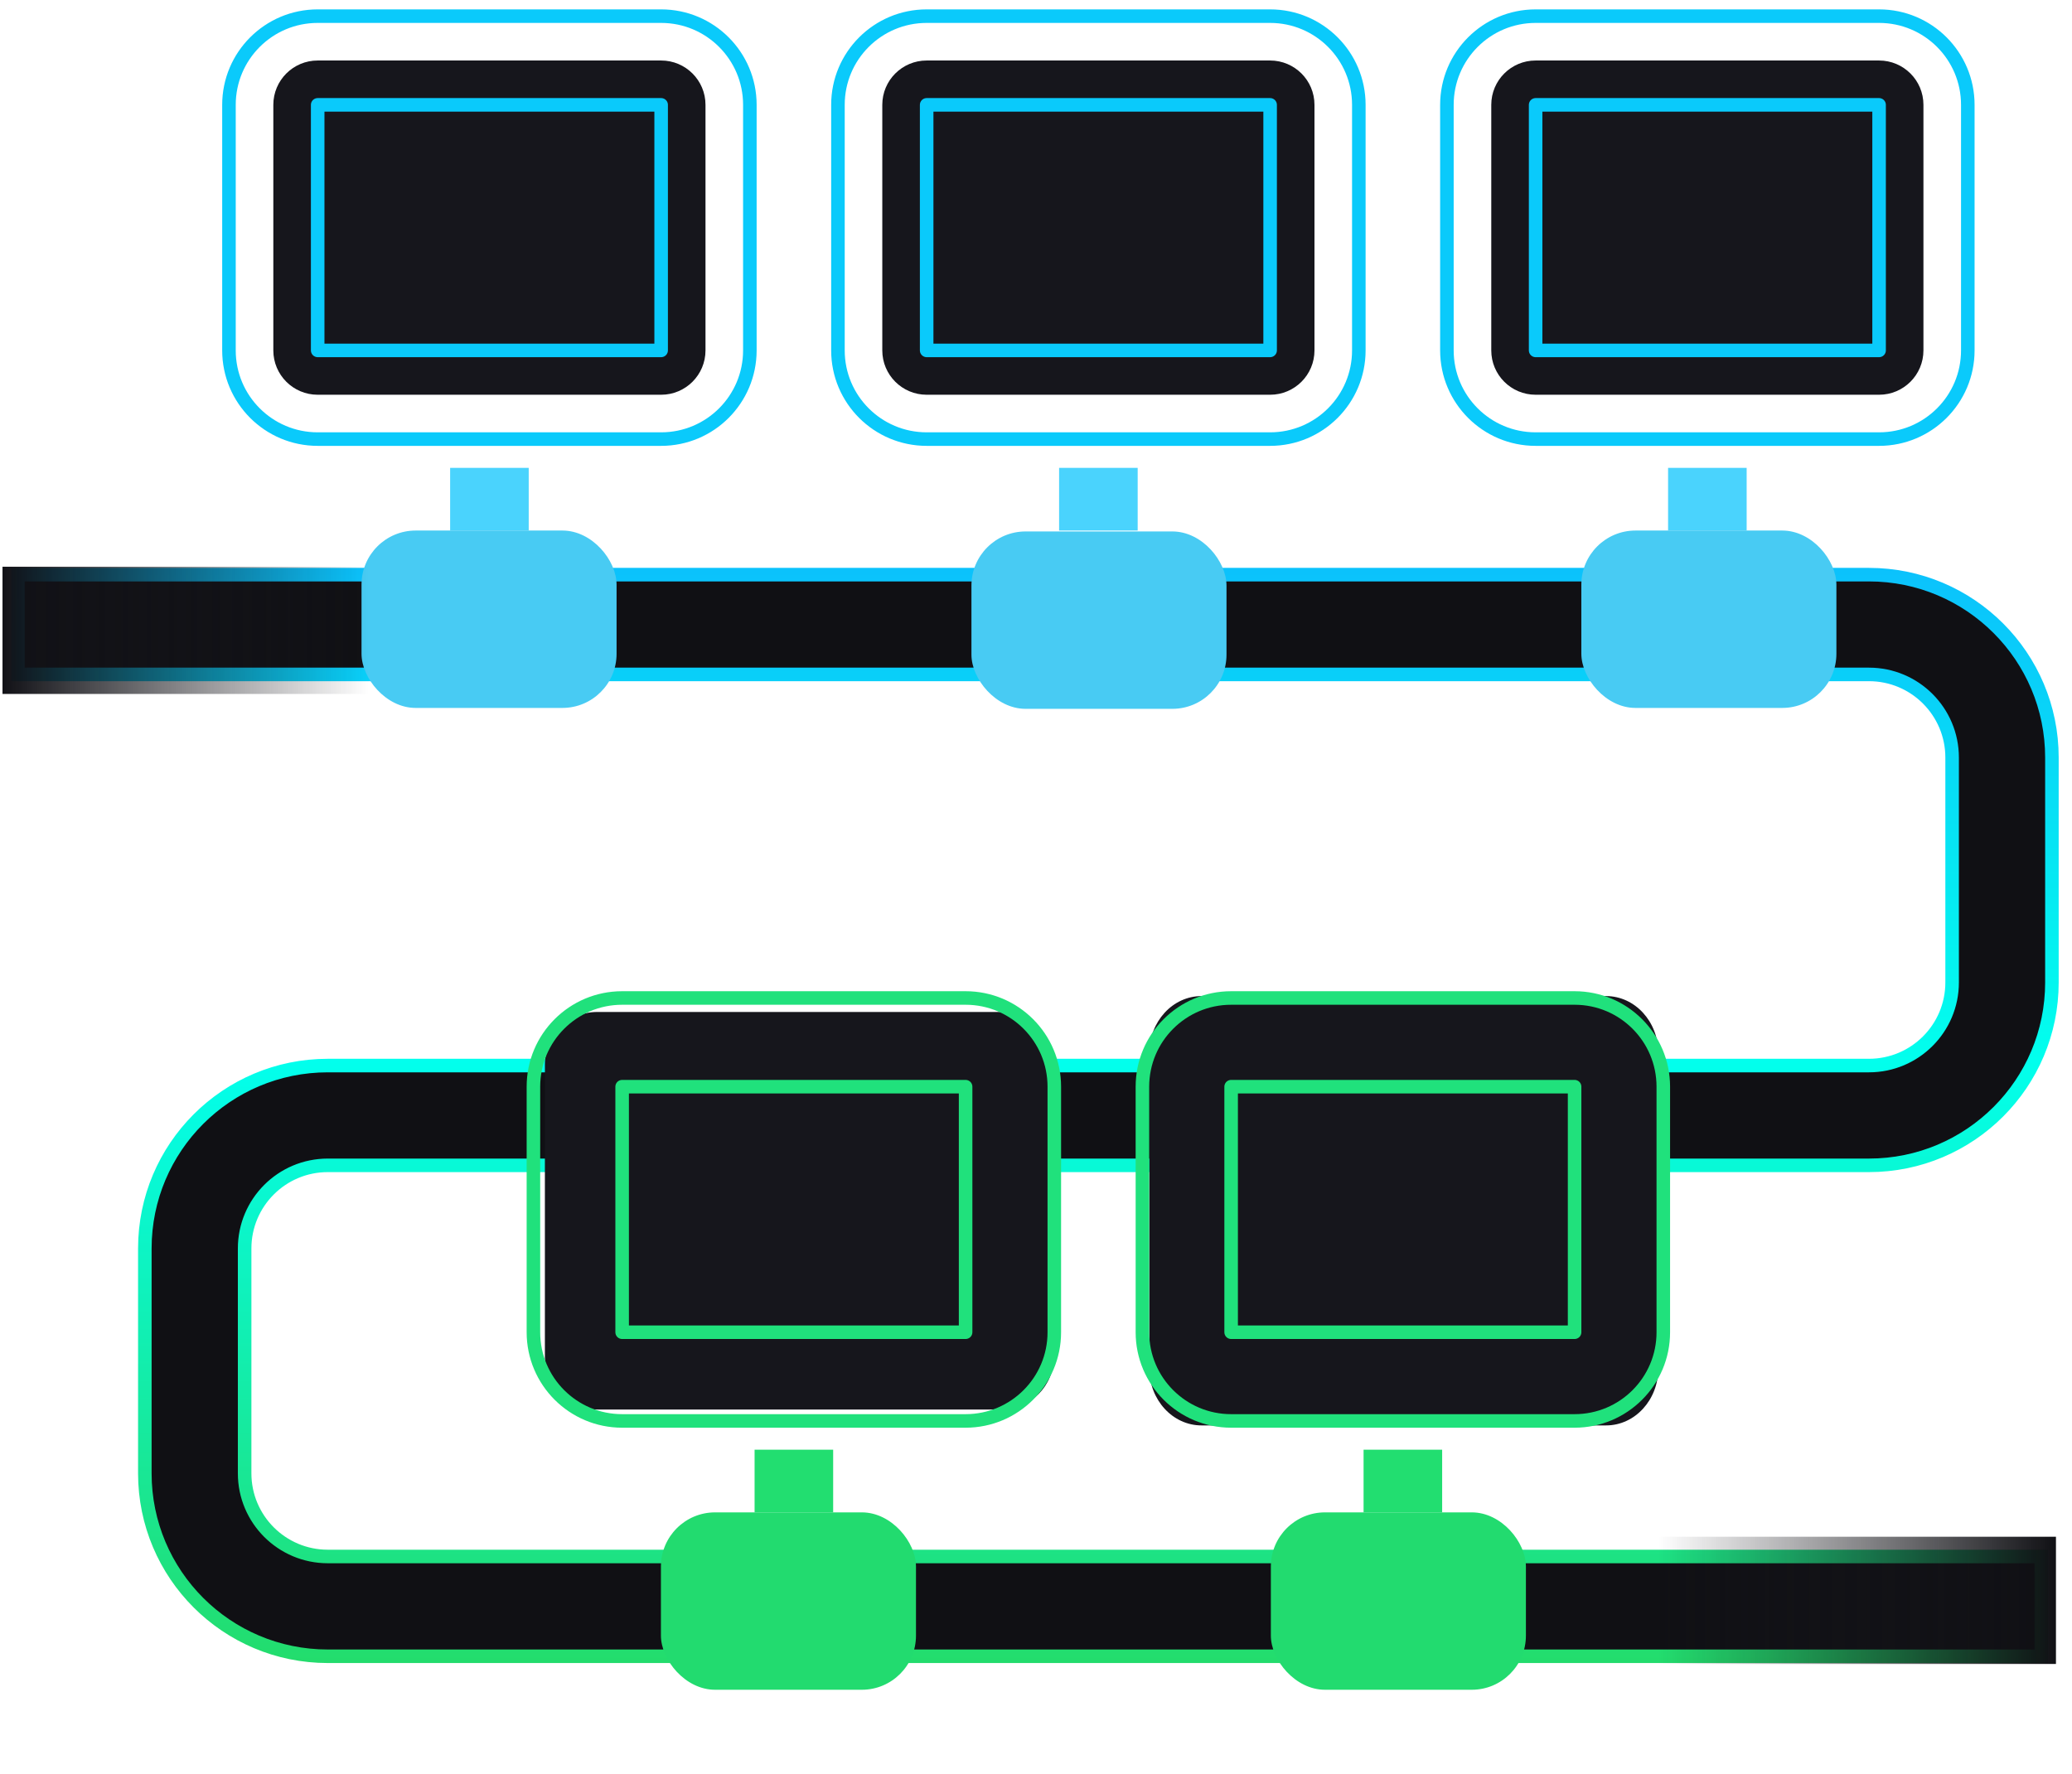
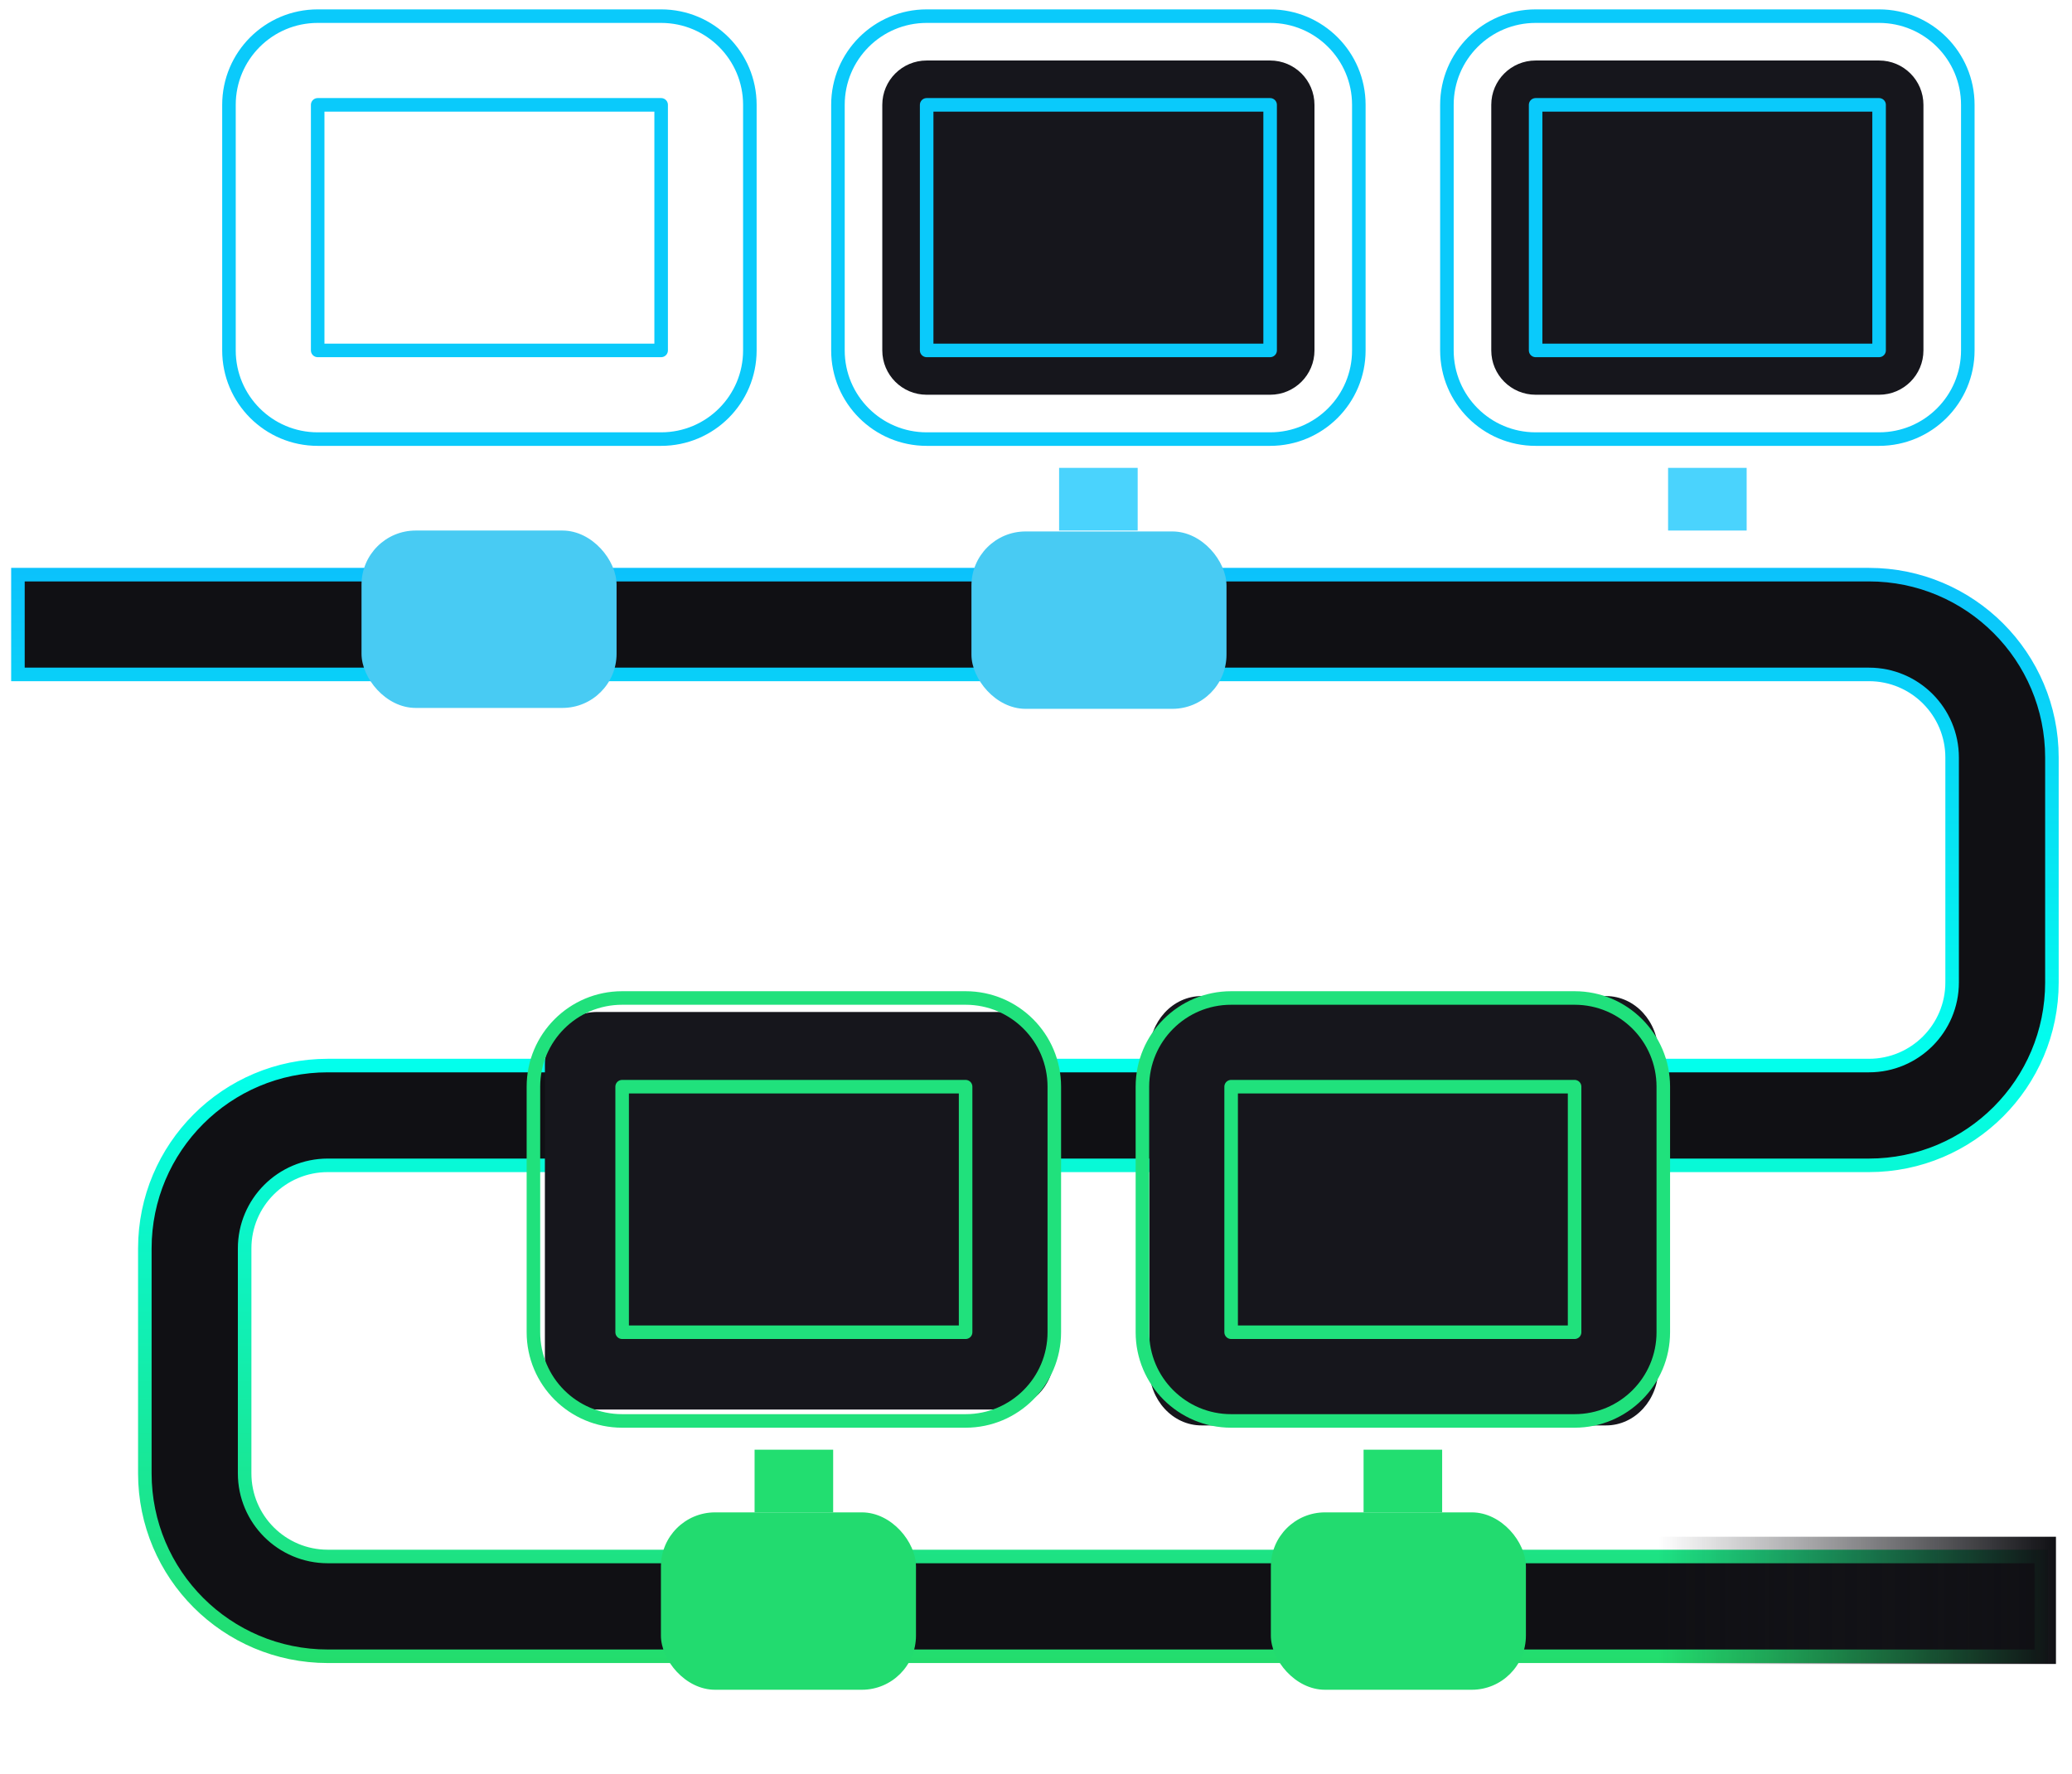
<svg xmlns="http://www.w3.org/2000/svg" width="153" height="131" viewBox="0 0 153 131" fill="none">
  <path fill-rule="evenodd" clip-rule="evenodd" d="M138.006 49.813H1.324V42.444H138.006C145.468 42.444 151.517 48.493 151.517 55.955V72.562C151.517 80.024 145.468 86.073 138.006 86.073H24.206C20.814 86.073 18.064 88.823 18.064 92.214V108.822C18.064 112.214 20.814 114.963 24.206 114.963H150.734V122.333H24.206C16.744 122.333 10.695 116.284 10.695 108.822V92.214C10.695 84.752 16.744 78.703 24.206 78.703H138.006C141.398 78.703 144.148 75.954 144.148 72.562V55.955C144.148 52.563 141.398 49.813 138.006 49.813Z" fill="#101014" stroke="url(#paint0_linear_0_632)" />
  <rect x="84.008" y="34.557" width="4.629" height="5.802" transform="rotate(90 84.008 34.557)" fill="#4AD3FD" />
  <path d="M65.15 7.744C65.15 5.935 66.617 4.469 68.426 4.469H93.788C95.597 4.469 97.063 5.935 97.063 7.744V25.881C97.063 27.69 95.597 29.156 93.788 29.156H68.426C66.617 29.156 65.15 27.69 65.15 25.881V7.744Z" fill="#16161C" />
  <path fill-rule="evenodd" clip-rule="evenodd" d="M61.875 7.744C61.875 4.126 64.808 1.193 68.426 1.193H93.788C97.406 1.193 100.338 4.126 100.338 7.744V25.881C100.338 29.499 97.406 32.432 93.788 32.432H68.426C64.808 32.432 61.875 29.499 61.875 25.881V7.744ZM93.788 7.744L68.426 7.744V25.881L93.788 25.881L93.788 7.744Z" stroke="#0ACAFB" stroke-linejoin="round" />
  <g filter="url(#filter0_d_0_632)">
    <rect x="71.733" y="39.253" width="18.834" height="13.102" rx="4" fill="#48CBF3" />
  </g>
-   <rect x="39.041" y="34.557" width="4.629" height="5.802" transform="rotate(90 39.041 34.557)" fill="#4AD3FD" />
-   <path d="M20.183 7.744C20.183 5.935 21.649 4.469 23.458 4.469L48.82 4.469C50.629 4.469 52.095 5.935 52.095 7.744V25.881C52.095 27.69 50.629 29.156 48.82 29.156L23.458 29.156C21.649 29.156 20.183 27.69 20.183 25.881L20.183 7.744Z" fill="#16161C" />
  <path fill-rule="evenodd" clip-rule="evenodd" d="M16.907 7.744C16.907 4.126 19.84 1.193 23.458 1.193L48.82 1.193C52.438 1.193 55.371 4.126 55.371 7.744L55.371 25.881C55.371 29.499 52.438 32.432 48.82 32.432H23.458C19.84 32.432 16.907 29.499 16.907 25.881L16.907 7.744ZM48.82 7.744L23.458 7.744L23.458 25.881L48.82 25.881L48.82 7.744Z" stroke="#0ACAFB" stroke-linejoin="round" />
  <g filter="url(#filter1_d_0_632)">
    <rect x="26.695" y="39.186" width="18.834" height="13.102" rx="4" fill="#48CBF3" />
  </g>
  <rect x="61.522" y="107.076" width="4.629" height="5.802" transform="rotate(90 61.522 107.076)" fill="#22DE70" />
  <path d="M40.236 78.641C40.236 76.489 41.963 74.745 44.093 74.745L73.963 74.745C76.093 74.745 77.82 76.489 77.82 78.641L77.82 100.212C77.82 102.364 76.093 104.108 73.963 104.108L44.093 104.108C41.963 104.108 40.236 102.364 40.236 100.212L40.236 78.641Z" fill="#16161C" />
  <path fill-rule="evenodd" clip-rule="evenodd" d="M39.389 80.263C39.389 76.645 42.322 73.712 45.94 73.712L71.302 73.712C74.919 73.712 77.852 76.645 77.852 80.263L77.852 98.4C77.852 102.018 74.919 104.951 71.302 104.951L45.94 104.951C42.322 104.951 39.389 102.018 39.389 98.4L39.389 80.263ZM71.302 80.263L45.94 80.263L45.94 98.4L71.302 98.4L71.302 80.263Z" stroke="#20E17C" stroke-linejoin="round" />
  <g filter="url(#filter2_d_0_632)">
    <rect x="48.804" y="111.705" width="18.834" height="13.102" rx="4" fill="#22DB6F" />
  </g>
  <rect x="106.491" y="107.076" width="4.629" height="5.802" transform="rotate(90 106.491 107.076)" fill="#22DE70" />
  <path d="M84.867 77.778C84.867 75.454 86.594 73.571 88.725 73.571L118.594 73.571C120.725 73.571 122.452 75.454 122.452 77.778L122.452 101.075C122.452 103.399 120.725 105.283 118.594 105.283L88.725 105.283C86.594 105.283 84.867 103.399 84.867 101.075L84.867 77.778Z" fill="#16161C" />
  <path fill-rule="evenodd" clip-rule="evenodd" d="M84.358 80.263C84.358 76.645 87.291 73.712 90.909 73.712L116.271 73.712C119.889 73.712 122.821 76.645 122.821 80.263L122.821 98.4C122.821 102.018 119.889 104.951 116.271 104.951L90.909 104.951C87.291 104.951 84.358 102.018 84.358 98.4L84.358 80.263ZM116.271 80.263L90.909 80.263L90.909 98.4L116.271 98.4L116.271 80.263Z" stroke="#20E17C" stroke-linejoin="round" />
  <g filter="url(#filter3_d_0_632)">
    <rect x="93.842" y="111.705" width="18.834" height="13.102" rx="4" fill="#22DB6F" />
  </g>
  <rect x="128.976" y="34.557" width="4.629" height="5.802" transform="rotate(90 128.976 34.557)" fill="#4AD3FD" />
  <path d="M110.118 7.744C110.118 5.935 111.584 4.469 113.393 4.469H138.755C140.564 4.469 142.03 5.935 142.03 7.744V25.881C142.03 27.69 140.564 29.156 138.755 29.156H113.393C111.584 29.156 110.118 27.69 110.118 25.881V7.744Z" fill="#16161C" />
  <path fill-rule="evenodd" clip-rule="evenodd" d="M106.842 7.744C106.842 4.126 109.775 1.193 113.393 1.193H138.755C142.373 1.193 145.306 4.126 145.306 7.744V25.881C145.306 29.499 142.373 32.432 138.755 32.432H113.393C109.775 32.432 106.842 29.499 106.842 25.881V7.744ZM138.755 7.744L113.393 7.744V25.881L138.755 25.881L138.755 7.744Z" stroke="#0ACAFB" stroke-linejoin="round" />
  <g filter="url(#filter4_d_0_632)">
-     <rect x="116.769" y="39.186" width="18.834" height="13.102" rx="4" fill="#48CBF3" />
-   </g>
-   <rect x="0.185" y="41.859" width="27.014" height="9.396" fill="url(#paint1_linear_0_632)" />
+     </g>
  <rect x="151.815" y="122.901" width="29.363" height="9.396" transform="rotate(-180 151.815 122.901)" fill="url(#paint2_linear_0_632)" />
  <defs>
    <filter id="filter0_d_0_632" x="65.733" y="33.253" width="30.834" height="25.102" filterUnits="userSpaceOnUse" color-interpolation-filters="sRGB">
      <feFlood flood-opacity="0" result="BackgroundImageFix" />
      <feColorMatrix in="SourceAlpha" type="matrix" values="0 0 0 0 0 0 0 0 0 0 0 0 0 0 0 0 0 0 127 0" result="hardAlpha" />
      <feOffset />
      <feGaussianBlur stdDeviation="3" />
      <feComposite in2="hardAlpha" operator="out" />
      <feColorMatrix type="matrix" values="0 0 0 0 0 0 0 0 0 0 0 0 0 0 0 0 0 0 0.25 0" />
      <feBlend mode="normal" in2="BackgroundImageFix" result="effect1_dropShadow_0_632" />
      <feBlend mode="normal" in="SourceGraphic" in2="effect1_dropShadow_0_632" result="shape" />
    </filter>
    <filter id="filter1_d_0_632" x="20.695" y="33.186" width="30.834" height="25.102" filterUnits="userSpaceOnUse" color-interpolation-filters="sRGB">
      <feFlood flood-opacity="0" result="BackgroundImageFix" />
      <feColorMatrix in="SourceAlpha" type="matrix" values="0 0 0 0 0 0 0 0 0 0 0 0 0 0 0 0 0 0 127 0" result="hardAlpha" />
      <feOffset />
      <feGaussianBlur stdDeviation="3" />
      <feComposite in2="hardAlpha" operator="out" />
      <feColorMatrix type="matrix" values="0 0 0 0 0 0 0 0 0 0 0 0 0 0 0 0 0 0 0.25 0" />
      <feBlend mode="normal" in2="BackgroundImageFix" result="effect1_dropShadow_0_632" />
      <feBlend mode="normal" in="SourceGraphic" in2="effect1_dropShadow_0_632" result="shape" />
    </filter>
    <filter id="filter2_d_0_632" x="42.804" y="105.705" width="30.834" height="25.102" filterUnits="userSpaceOnUse" color-interpolation-filters="sRGB">
      <feFlood flood-opacity="0" result="BackgroundImageFix" />
      <feColorMatrix in="SourceAlpha" type="matrix" values="0 0 0 0 0 0 0 0 0 0 0 0 0 0 0 0 0 0 127 0" result="hardAlpha" />
      <feOffset />
      <feGaussianBlur stdDeviation="3" />
      <feComposite in2="hardAlpha" operator="out" />
      <feColorMatrix type="matrix" values="0 0 0 0 0 0 0 0 0 0 0 0 0 0 0 0 0 0 0.25 0" />
      <feBlend mode="normal" in2="BackgroundImageFix" result="effect1_dropShadow_0_632" />
      <feBlend mode="normal" in="SourceGraphic" in2="effect1_dropShadow_0_632" result="shape" />
    </filter>
    <filter id="filter3_d_0_632" x="87.842" y="105.705" width="30.834" height="25.102" filterUnits="userSpaceOnUse" color-interpolation-filters="sRGB">
      <feFlood flood-opacity="0" result="BackgroundImageFix" />
      <feColorMatrix in="SourceAlpha" type="matrix" values="0 0 0 0 0 0 0 0 0 0 0 0 0 0 0 0 0 0 127 0" result="hardAlpha" />
      <feOffset />
      <feGaussianBlur stdDeviation="3" />
      <feComposite in2="hardAlpha" operator="out" />
      <feColorMatrix type="matrix" values="0 0 0 0 0 0 0 0 0 0 0 0 0 0 0 0 0 0 0.25 0" />
      <feBlend mode="normal" in2="BackgroundImageFix" result="effect1_dropShadow_0_632" />
      <feBlend mode="normal" in="SourceGraphic" in2="effect1_dropShadow_0_632" result="shape" />
    </filter>
    <filter id="filter4_d_0_632" x="110.769" y="33.186" width="30.834" height="25.102" filterUnits="userSpaceOnUse" color-interpolation-filters="sRGB">
      <feFlood flood-opacity="0" result="BackgroundImageFix" />
      <feColorMatrix in="SourceAlpha" type="matrix" values="0 0 0 0 0 0 0 0 0 0 0 0 0 0 0 0 0 0 127 0" result="hardAlpha" />
      <feOffset />
      <feGaussianBlur stdDeviation="3" />
      <feComposite in2="hardAlpha" operator="out" />
      <feColorMatrix type="matrix" values="0 0 0 0 0 0 0 0 0 0 0 0 0 0 0 0 0 0 0.25 0" />
      <feBlend mode="normal" in2="BackgroundImageFix" result="effect1_dropShadow_0_632" />
      <feBlend mode="normal" in="SourceGraphic" in2="effect1_dropShadow_0_632" result="shape" />
    </filter>
    <linearGradient id="paint0_linear_0_632" x1="74.955" y1="34.083" x2="74.955" y2="129.506" gradientUnits="userSpaceOnUse">
      <stop offset="0.01" stop-color="#0DB6FF" />
      <stop offset="0.464" stop-color="#02FFED" />
      <stop offset="1" stop-color="#28D759" />
    </linearGradient>
    <linearGradient id="paint1_linear_0_632" x1="0.185" y1="46.557" x2="27.199" y2="46.557" gradientUnits="userSpaceOnUse">
      <stop stop-color="#111116" />
      <stop offset="1" stop-color="#16161C" stop-opacity="0" />
    </linearGradient>
    <linearGradient id="paint2_linear_0_632" x1="151.815" y1="127.599" x2="181.178" y2="127.599" gradientUnits="userSpaceOnUse">
      <stop stop-color="#101014" />
      <stop offset="1" stop-color="#16161C" stop-opacity="0" />
    </linearGradient>
  </defs>
</svg>